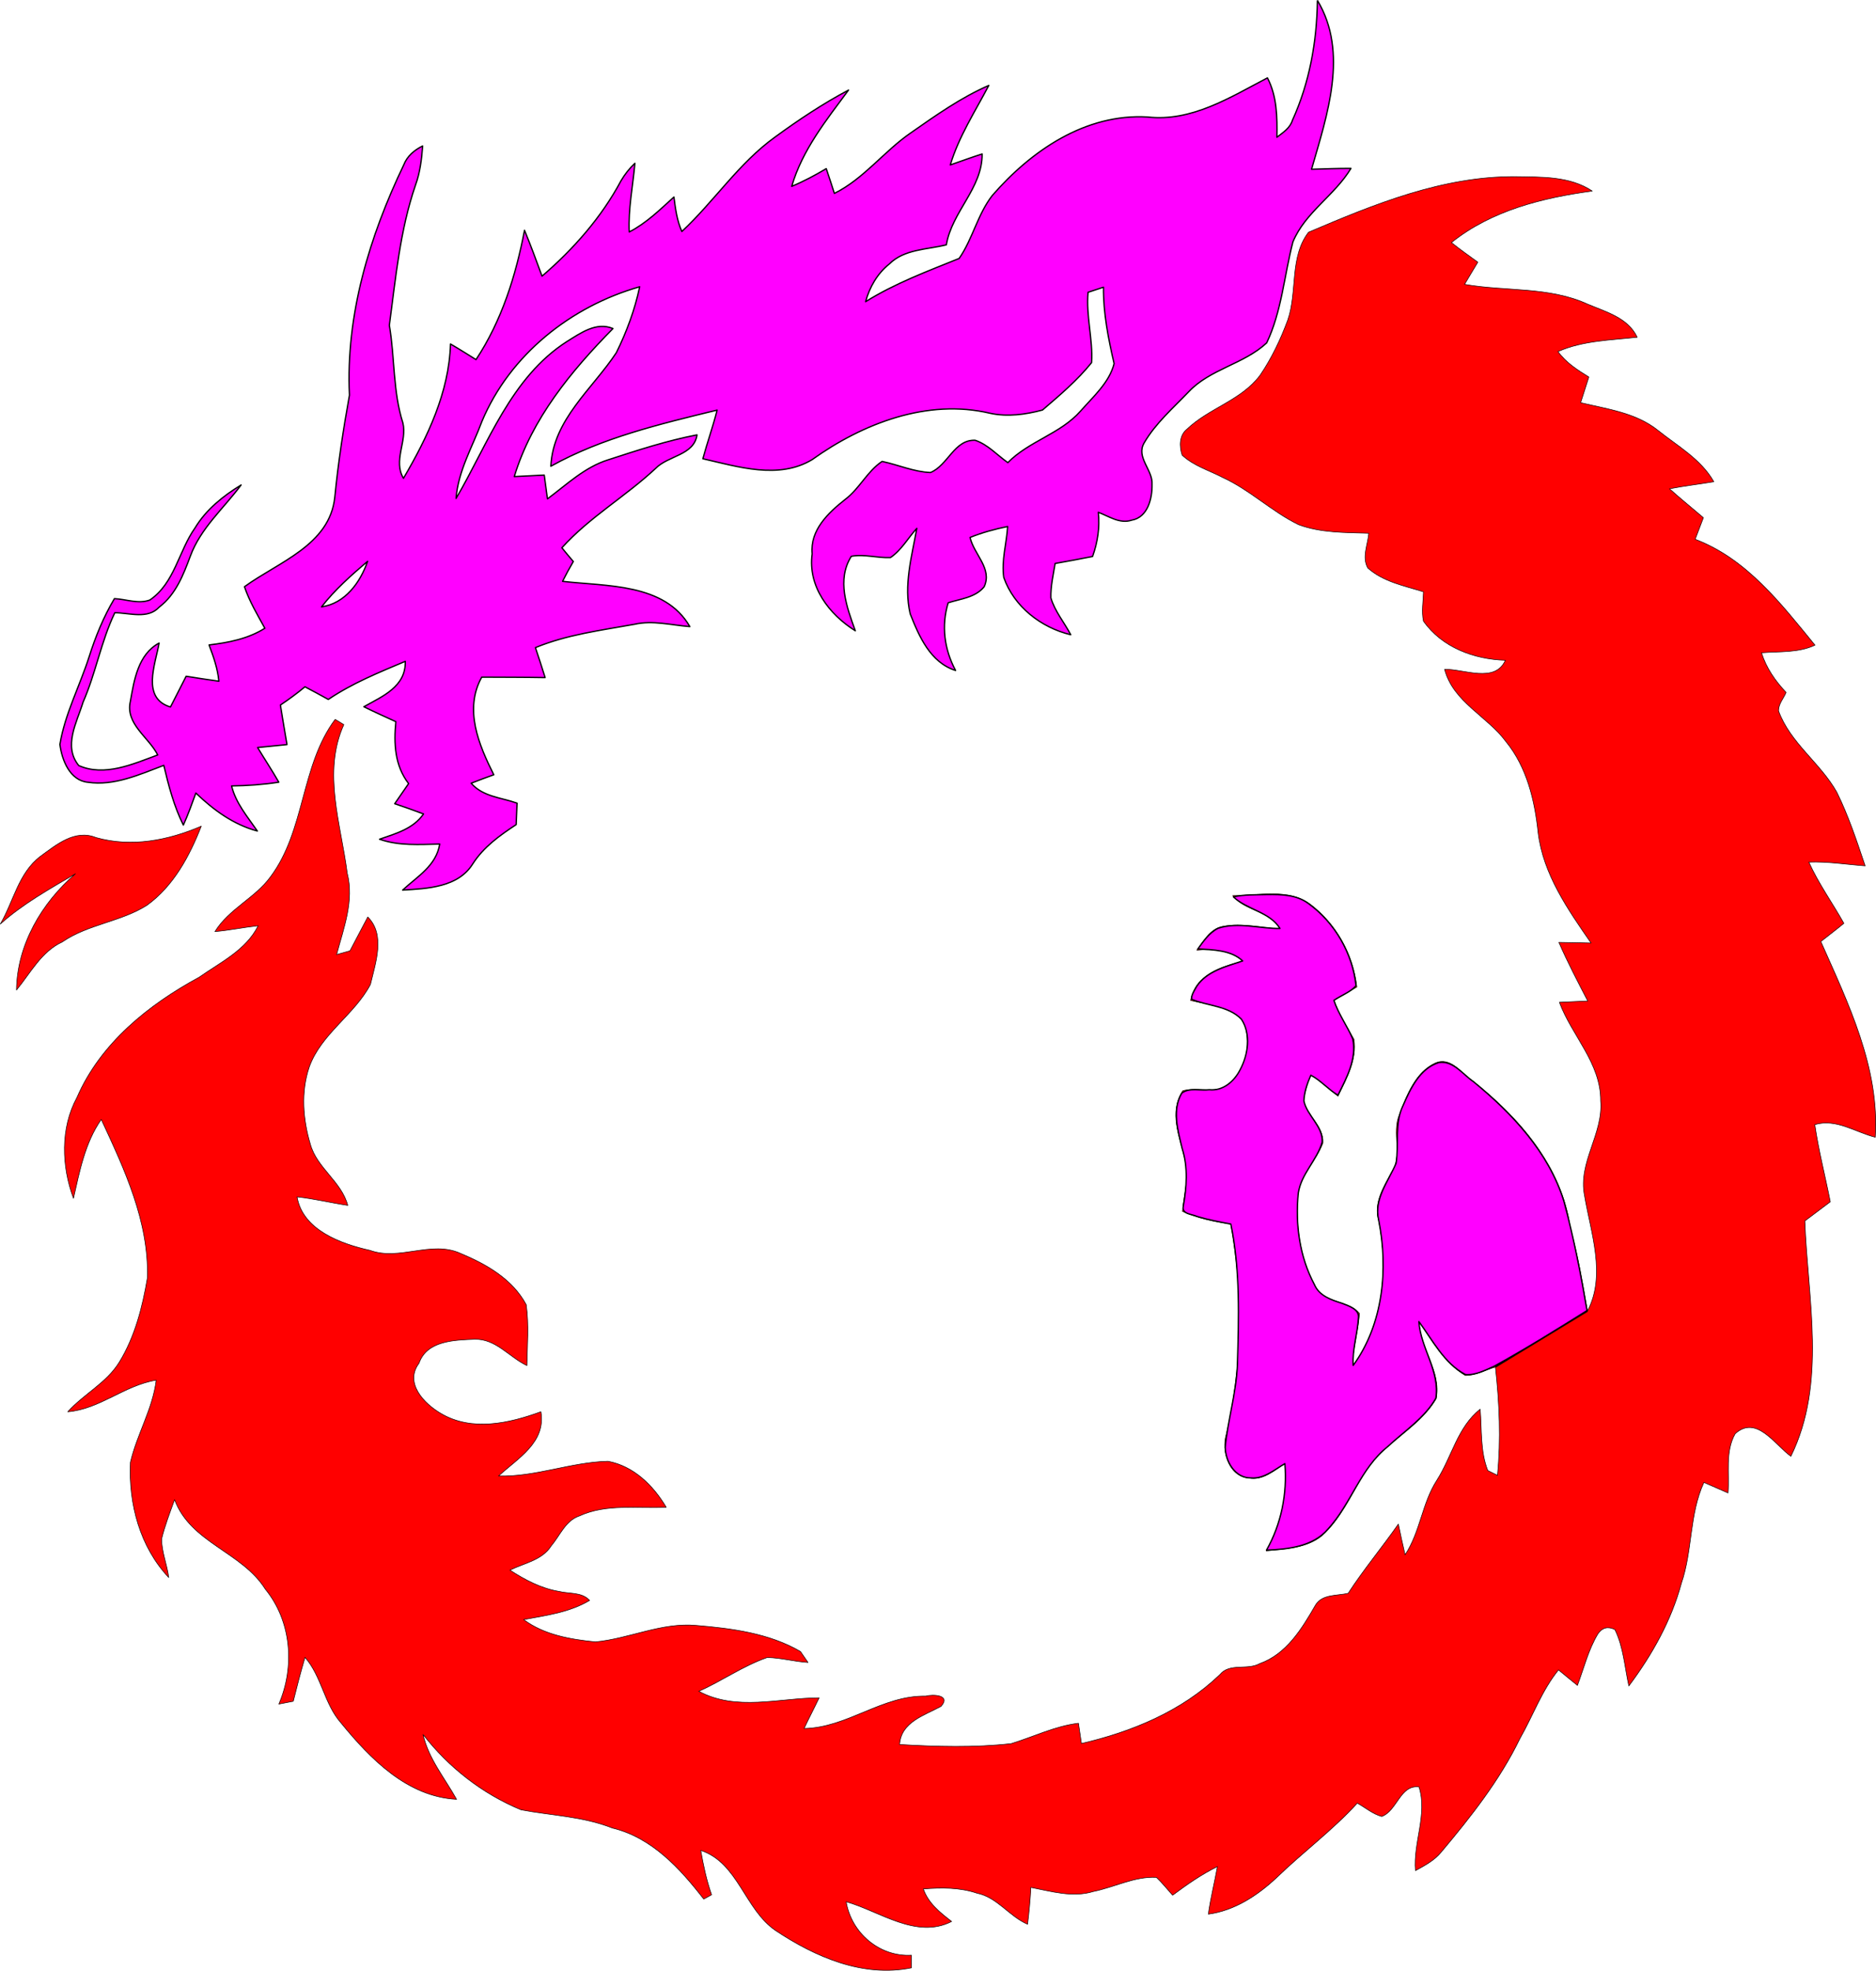
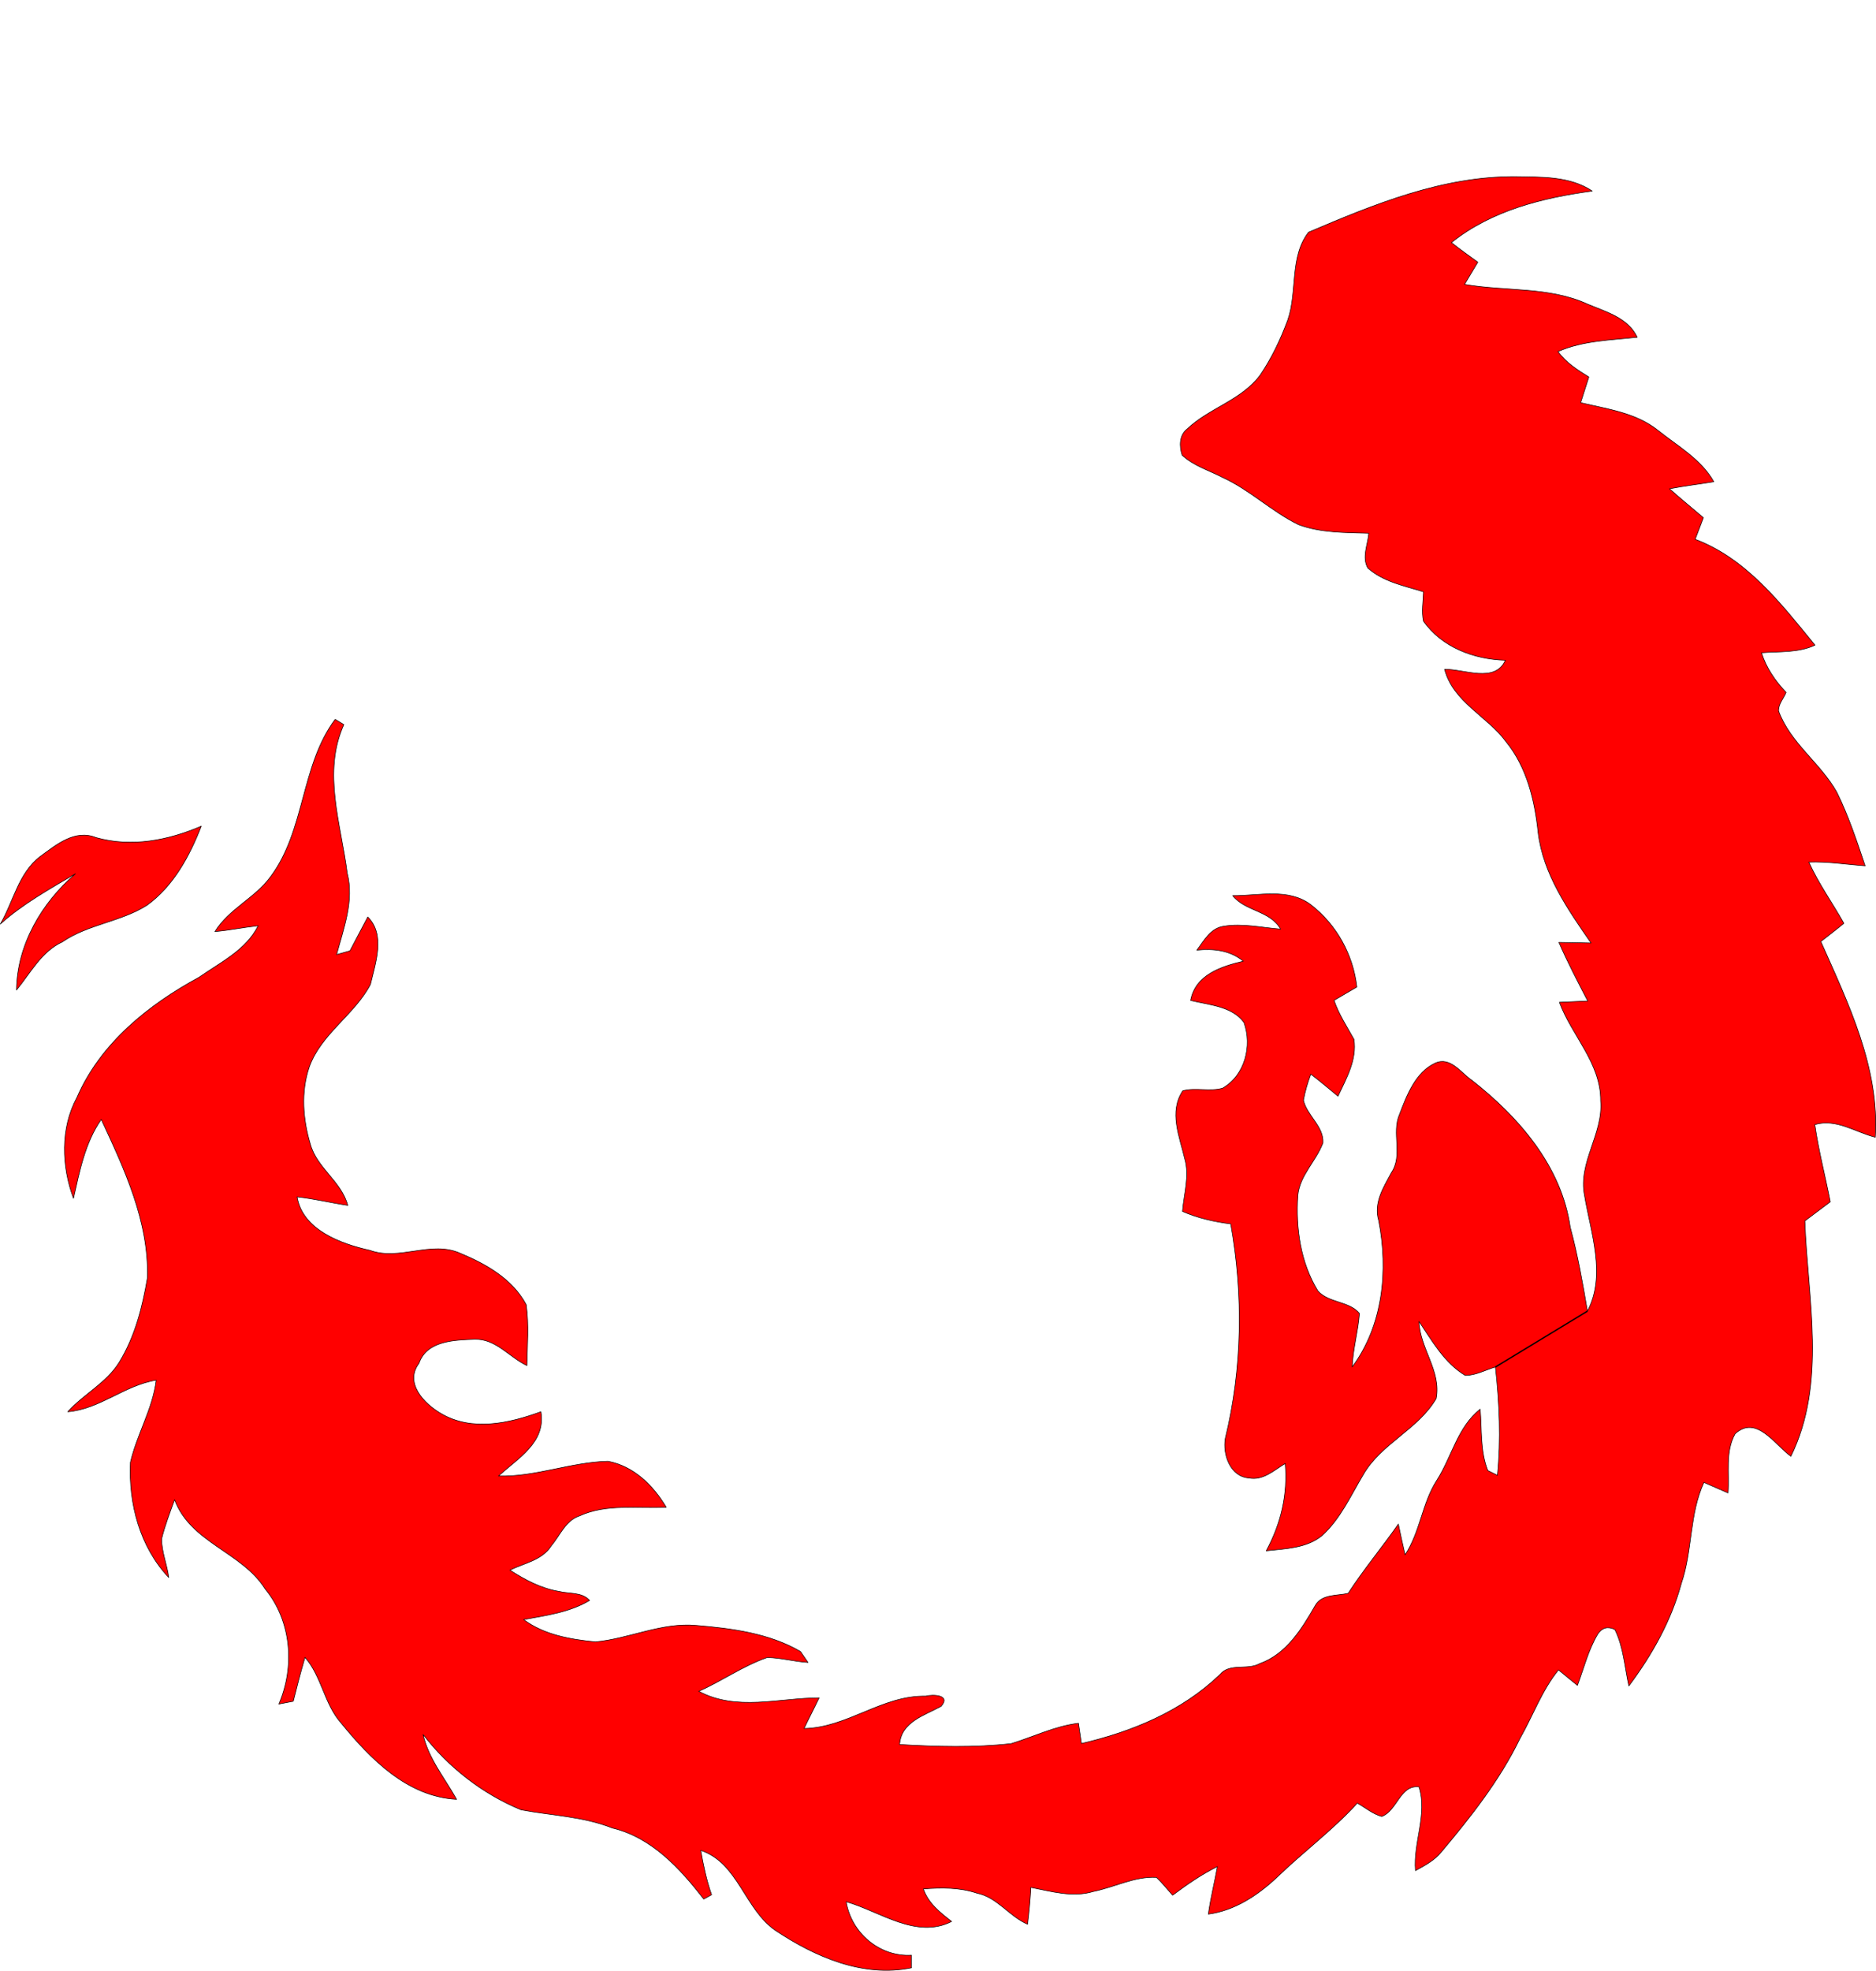
<svg xmlns="http://www.w3.org/2000/svg" version="1.1" id="Layer_1" x="0px" y="0px" viewBox="0 0 1524.569 1600.502" enable-background="new -621.482 -641.927 1563.033 1641.283" xml:space="preserve" width="1524.569" height="1600.502">
  <defs id="defs13" />
  <g id="_x23_2f2423ff" transform="translate(602.266,621.358)">
-     <path d="m 468.329,-621.085 c 25.584,42.606 7.84,93.362 -4.745,137.207 10.677,-0.309 21.355,-0.774 32.032,-0.722 -13.205,21.974 -37.293,35.746 -47.197,59.783 -7.067,27.235 -9.078,56.379 -21.303,81.963 -18.518,17.28 -46.011,21.148 -63.497,39.821 -12.586,13.153 -26.719,25.378 -36.004,41.265 -7.015,11.812 7.118,21.974 6.345,33.889 0.206,11.296 -3.404,26.719 -16.506,28.989 -9.646,3.25 -18.518,-3.147 -27.183,-6.396 1.341,12.276 -0.516,24.346 -4.642,35.901 -10.11,2.012 -20.271,3.869 -30.433,5.674 -1.496,9.233 -3.714,18.518 -3.456,27.957 3.25,10.935 10.884,19.859 16.145,29.917 -24.037,-5.726 -46.165,-22.851 -54.418,-46.526 -1.96,-13.875 2.27,-27.596 3.147,-41.368 -10.419,2.115 -20.684,4.9 -30.536,8.872 3.095,13.721 18.415,25.43 11.399,40.13 -7.221,8.769 -19.085,9.697 -29.195,12.947 -5.674,18.724 -3.147,37.912 6.035,54.986 -20.478,-6.499 -29.608,-27.544 -36.881,-45.959 -5.519,-23.16 1.29,-46.681 5.364,-69.48 -7.17,7.84 -12.483,17.692 -21.406,23.727 -10.626,0.516 -21.252,-2.992 -31.826,-1.032 -12.018,19.085 -3.714,41.317 3.25,60.505 -21.303,-13.308 -38.738,-36.055 -35.075,-62.517 -1.805,-19.343 13.102,-33.322 26.874,-44.205 11.606,-8.717 17.899,-22.851 29.969,-30.846 13.153,2.785 25.739,8.459 39.305,9.027 14.236,-5.829 19.291,-26.874 36.313,-26.203 10.316,3.456 17.847,12.018 26.564,18.157 17.228,-17.538 42.709,-23.315 59.112,-41.884 10.213,-11.657 23.418,-23.16 27.235,-38.531 -4.694,-20.426 -8.82,-40.956 -8.614,-62.053 -3.147,1.032 -9.388,3.095 -12.534,4.127 -1.805,19.188 4.075,38.067 2.837,57.152 -11.554,14.391 -25.894,26.513 -39.873,38.48 -13.772,3.714 -28.524,5.674 -42.606,2.631 -50.859,-12.07 -103.524,8.305 -144.583,37.654 -27.235,16.351 -60.247,5.777 -88.823,-0.722 3.611,-13.256 8.253,-26.203 11.606,-39.511 -46.114,11.245 -93.311,22.335 -135.143,45.598 1.805,-37.964 33.786,-62.723 53.232,-92.228 8.408,-16.97 15.062,-34.972 18.982,-53.541 -55.914,15.887 -105.587,55.295 -128.283,109.507 -7.634,20.581 -19.291,40.079 -20.942,62.413 26.1,-44.515 44.566,-98.314 90.113,-127.458 11.038,-6.809 23.779,-16.197 37.397,-10.523 -33.941,34.508 -65.921,73.142 -80.209,120.236 8.098,-0.413 16.197,-0.825 24.346,-1.238 0.67,4.849 2.012,14.494 2.631,19.343 15.681,-11.657 30.278,-25.791 49.312,-31.723 23.779,-7.737 47.61,-15.526 72.214,-20.271 -2.424,16.661 -23.47,16.764 -33.683,27.287 -24.346,22.747 -53.696,39.563 -76.134,64.425 3.043,3.765 6.138,7.479 9.285,11.142 -3.095,5.261 -5.983,10.626 -8.717,16.093 35.54,4.23 82.943,1.29 103.421,36.778 -15.01,-1.135 -30.072,-5.313 -45.082,-1.857 -27.132,4.9 -54.779,8.356 -80.415,18.93 2.682,8.098 5.364,16.145 7.892,24.346 -17.177,-0.31 -34.353,-0.258 -51.53,-0.361 -14.546,26.255 -2.373,54.986 9.8,79.281 -6.138,2.166 -12.276,4.488 -18.363,6.86 9.491,11.038 24.45,11.606 37.293,16.197 -0.258,5.777 -0.516,11.606 -0.722,17.434 -13.308,8.717 -26.461,18.157 -35.23,31.774 -11.915,19.24 -36.881,20.168 -57.049,21.406 11.915,-11.09 27.338,-19.756 30.124,-37.397 -16.403,0.361 -33.167,1.599 -48.899,-3.92 13.153,-4.591 27.39,-8.408 35.746,-20.529 -7.737,-2.94 -15.578,-5.674 -23.418,-8.305 3.817,-5.416 7.582,-10.884 11.296,-16.351 -11.296,-14.598 -12.122,-32.651 -10.368,-50.292 -8.717,-3.972 -17.434,-7.892 -25.997,-12.122 15.062,-8.459 34.199,-16.248 33.683,-36.881 -21.458,9.027 -43.225,17.847 -62.568,30.949 -6.293,-3.456 -12.586,-6.963 -18.982,-10.265 -6.396,5.313 -13.05,10.213 -19.962,14.804 1.702,10.729 3.559,21.458 5.364,32.135 -7.944,0.774 -15.939,1.548 -23.882,2.373 5.674,9.439 11.812,18.621 17.228,28.163 -12.689,1.96 -25.533,2.889 -38.377,3.043 3.456,14.03 12.947,25.017 20.942,36.623 -19.446,-5.21 -35.643,-17.125 -49.982,-30.846 -3.198,8.717 -6.293,17.538 -10.162,25.997 -7.634,-15.32 -11.967,-31.929 -15.887,-48.486 -19.601,7.376 -40.337,16.919 -61.743,13.721 -14.649,-1.444 -21.097,-18.105 -22.696,-30.743 4.127,-24.811 16.093,-47.3 23.727,-71.079 5.21,-16.454 11.709,-32.445 20.581,-47.3 9.543,0.413 19.498,4.591 28.834,1.083 20.168,-13.772 23.315,-39.718 36.726,-58.596 8.975,-14.855 22.747,-25.842 37.397,-34.818 -14.082,18.982 -32.909,35.075 -41.265,57.823 -5.674,15.216 -11.812,31.104 -25.223,41.317 -9.439,10.213 -24.192,4.694 -36.159,4.642 -11.142,23.263 -15.423,49.002 -25.791,72.627 -5.003,16.403 -16.351,35.694 -3.507,51.478 21.045,9.285 44.154,-1.238 64.167,-8.614 -7.376,-14.598 -26.41,-25.069 -22.232,-43.483 3.095,-17.383 6.241,-38.17 23.366,-47.403 -3.095,17.538 -14.494,44.773 9.233,51.943 4.23,-8.305 8.459,-16.661 12.741,-24.965 8.872,1.341 17.744,2.837 26.616,4.023 -0.98,-10.213 -4.384,-19.91 -7.995,-29.453 15.835,-1.909 31.671,-4.952 45.34,-13.566 -6.035,-10.987 -12.534,-21.819 -16.558,-33.734 27.441,-20.014 69.325,-33.683 73.4,-72.678 2.734,-27.802 6.963,-55.398 11.915,-82.891 -3.095,-65.044 16.248,-128.953 44.154,-187.086 2.785,-7.17 8.614,-11.967 15.32,-15.32 -0.774,10.729 -2.063,21.509 -5.777,31.723 -12.637,36.726 -16.145,75.722 -21.252,113.943 4.488,26.358 2.785,53.696 10.987,79.332 3.559,14.959 -8.15,30.639 0.464,44.927 19.498,-33.27 37.087,-69.841 38.222,-109.095 7.015,4.075 13.824,8.408 20.736,12.689 20.89,-31.568 32.342,-68.088 39.408,-105.02 5.055,12.276 9.697,24.759 14.236,37.242 25.533,-21.922 48.332,-47.764 64.219,-77.527 3.095,-5.261 6.809,-9.955 11.245,-14.133 -1.599,18.569 -5.519,36.984 -4.591,55.76 13.824,-7.067 24.914,-18.053 36.313,-28.37 1.238,9.543 2.476,19.137 6.448,28.009 26.306,-24.553 46.269,-55.502 75.722,-76.702 19.085,-13.927 38.841,-27.08 59.731,-38.17 -17.95,24.295 -37.603,48.641 -46.165,78.197 9.749,-4.023 19.034,-9.027 28.06,-14.391 2.27,6.654 4.436,13.36 6.602,20.117 24.037,-11.915 40.285,-34.199 62.156,-49.209 20.271,-14.133 40.595,-28.576 63.342,-38.48 -11.142,21.2 -24.346,41.471 -31.31,64.58 8.614,-2.94 17.177,-6.19 25.894,-8.924 0.206,27.906 -24.553,46.836 -29.092,73.813 -15.732,3.92 -34.147,3.404 -46.372,15.578 -9.697,7.737 -15.99,18.724 -19.24,30.588 23.882,-14.907 50.137,-24.656 76.031,-35.127 11.038,-15.939 14.959,-35.746 26.925,-51.117 31.671,-36.416 75.722,-66.643 126.117,-63.755 35.797,4.075 67.159,-15.939 97.489,-31.774 7.789,15.01 7.995,31.723 7.686,48.229 5.003,-3.869 10.677,-7.428 12.637,-13.824 13.875,-30.484 19.91,-64.012 20.271,-97.385 m -809.312,492.603 c 19.188,-2.734 31.516,-19.859 37.448,-36.984 -13.36,11.348 -26.616,23.108 -37.448,36.984 z" id="path3" style="fill:#ff00ff;stroke:#000000;stroke-width:1.059;stroke-linejoin:round;stroke-dasharray:none" />
    <g id="inflamed">
      <path d="m 461.16,-432.762 c 53.49,-22.799 109.146,-45.598 168.31,-45.134 20.994,0.361 44.154,-0.464 62.259,11.709 -40.543,5.519 -81.808,15.732 -114.459,41.833 6.963,5.519 14.185,10.729 21.458,15.939 -3.559,6.035 -7.273,11.967 -10.781,18.002 33.27,5.88 68.758,1.651 100.171,16.145 14.855,6.241 32.651,10.987 40.13,26.822 -21.716,2.424 -44.05,2.682 -64.374,11.606 6.448,8.975 15.784,14.959 25.069,20.684 -2.27,6.912 -4.488,13.875 -6.654,20.839 21.613,5.21 44.876,8.098 62.826,22.489 15.99,12.792 35.024,23.366 45.392,41.729 -12.018,2.012 -24.089,3.404 -36.004,5.726 8.975,8.047 18.363,15.629 27.544,23.47 -2.269,5.829 -4.487,11.709 -6.705,17.538 41.987,15.887 69.893,52.407 97.386,85.986 -13.669,6.396 -28.937,5.003 -43.483,6.19 3.869,12.276 11.193,22.902 20.014,32.187 -2.063,4.952 -6.293,9.388 -6.138,15.062 9.491,25.997 33.992,42.245 47.3,65.921 9.491,19.188 16.248,39.614 23.057,59.886 -15.268,-1.135 -30.433,-3.611 -45.753,-3.043 7.892,17.486 19.137,33.064 28.473,49.724 -6.138,5.107 -12.483,9.852 -18.724,14.804 22.283,50.189 47.868,102.492 44.257,158.922 -16.3,-4.127 -31.826,-15.423 -49.157,-10.265 3.043,21.097 8.459,41.781 12.586,62.723 -6.912,5.158 -13.824,10.316 -20.684,15.526 2.27,63.29 17.95,131.533 -11.348,191.161 -13.05,-9.388 -28.009,-33.992 -45.289,-18.311 -8.253,14.546 -4.487,32.084 -5.777,48.074 -6.551,-2.837 -13.102,-5.777 -19.601,-8.563 -11.967,25.842 -9.13,55.192 -18.311,81.86 -8.15,30.382 -23.934,58.39 -42.71,83.459 -3.404,-15.371 -4.333,-31.568 -11.348,-45.804 -5.622,-2.785 -10.213,-1.651 -13.721,3.404 -7.84,12.947 -11.399,27.854 -16.712,41.936 -5.21,-4.127 -10.265,-8.408 -15.371,-12.586 -13.566,16.712 -20.736,37.19 -31.31,55.708 -16.403,33.889 -39.924,63.651 -64.013,92.279 -5.519,6.809 -13.411,10.935 -20.942,15.062 -1.96,-22.799 9.955,-45.804 2.889,-67.984 -15.32,-2.012 -17.641,19.291 -30.278,23.985 -7.376,-2.012 -13.308,-7.221 -19.859,-10.832 -20.065,22.077 -44.205,39.769 -65.56,60.505 -15.526,14.494 -34.044,26.719 -55.502,29.659 1.805,-12.998 5.055,-25.739 7.376,-38.634 -12.998,6.344 -24.811,14.649 -36.416,23.263 -4.333,-4.9 -8.408,-10.007 -13.153,-14.494 -17.796,-0.928 -34.095,7.995 -51.22,11.451 -16.867,5.158 -34.147,-0.103 -50.808,-3.301 -0.516,10.007 -1.444,19.962 -2.682,29.917 -14.959,-6.448 -24.553,-21.87 -41.059,-25.223 -14.082,-4.745 -29.04,-4.642 -43.638,-3.456 4.023,11.606 13.617,19.188 23.005,26.41 -28.679,14.649 -58.235,-8.201 -85.728,-16.042 4.178,25.275 27.08,44.927 53.026,43.431 0,2.579 0,7.686 0.052,10.265 C 99.11,984.954 60.166,967.983 28.03,946.577 2.859,929.452 -2.351,891.54 -32.784,881.481 c 2.115,12.173 4.694,24.346 8.82,36.055 -1.599,0.877 -4.797,2.631 -6.396,3.508 -19.291,-24.965 -42.348,-50.086 -74.277,-57.72 -23.831,-9.491 -49.467,-10.058 -74.226,-14.804 -31.361,-12.999 -58.854,-34.405 -79.59,-61.176 4.436,19.704 17.641,35.385 27.235,52.665 -40.079,-2.115 -70.099,-32.857 -93.93,-62.052 -13.721,-15.526 -15.629,-37.706 -29.247,-53.232 -3.456,11.812 -6.602,23.727 -9.543,35.643 -2.94,0.567 -8.769,1.702 -11.709,2.269 13.153,-30.485 10.265,-67.314 -11.038,-93.362 -19.034,-30.278 -60.66,-37.5 -73.71,-72.627 -3.817,10.523 -7.84,20.942 -10.523,31.826 0,10.677 4.436,20.839 5.777,31.413 -23.521,-25.069 -32.703,-59.783 -31.155,-93.517 5.261,-22.799 18.105,-43.328 20.994,-66.798 -25.636,4.075 -46.011,23.624 -71.904,25.688 12.998,-14.443 31.465,-23.418 41.833,-40.233 12.741,-20.684 18.879,-44.824 22.902,-68.552 1.238,-45.856 -18.621,-88.049 -37.5,-128.644 -13.256,19.085 -17.538,41.936 -22.593,64.064 -9.697,-26.049 -10.729,-56.894 2.785,-81.808 19.085,-44.102 58.132,-75.464 99.397,-97.798 17.28,-12.122 38.067,-22.025 47.919,-41.781 -11.761,1.29 -23.315,3.714 -35.127,4.745 11.296,-18.363 32.393,-27.132 45.031,-44.36 28.421,-37.809 24.501,-90.267 52.665,-128.025 1.754,1.083 5.313,3.198 7.067,4.281 -17.538,38.686 -2.321,80.828 2.734,120.597 5.777,22.489 -2.889,44.669 -8.614,66.179 2.734,-0.774 8.15,-2.27 10.832,-3.043 4.849,-9.181 9.594,-18.363 14.494,-27.493 14.546,14.494 6.241,37.397 2.166,54.779 -12.998,24.759 -40.182,40.182 -49.776,67.211 -6.809,20.168 -5.107,42.348 0.928,62.517 5.313,19.343 25.223,30.227 30.433,49.724 -13.772,-2.063 -27.39,-5.416 -41.214,-6.912 4.539,26.925 35.643,38.17 59.215,43.431 24.037,8.769 49.828,-8.305 73.504,2.424 20.994,8.717 42.4,20.89 53.49,41.678 2.321,16.351 0.877,33.012 0.567,49.467 -14.391,-6.809 -25.12,-21.767 -42.348,-21.355 -16.351,0.671 -38.944,0.98 -45.34,19.498 -12.018,16.042 4.127,32.754 17.692,40.698 25.172,14.959 55.605,8.098 81.395,-1.341 4.178,25.12 -18.776,37.706 -34.405,52.2 30.02,0.825 58.803,-11.245 88.875,-11.967 20.942,3.92 36.829,19.601 47.352,37.345 -23.573,1.238 -48.435,-3.095 -70.615,7.067 -11.245,3.817 -15.732,15.939 -22.902,24.398 -7.376,11.606 -21.974,13.927 -33.476,19.601 12.173,7.892 25.326,14.855 39.821,17.28 8.305,2.115 18.518,0.309 24.914,7.325 -16.351,9.749 -35.23,12.173 -53.593,15.578 16.764,12.483 38.016,16.042 58.287,18.105 27.648,-2.631 53.954,-16.042 82.169,-13.36 28.834,2.424 59.061,6.344 84.49,21.148 1.547,2.218 4.642,6.706 6.138,8.924 -11.142,-0.671 -21.974,-3.817 -33.167,-4.023 -19.601,6.809 -36.674,18.982 -55.553,27.441 30.433,16.403 65.147,5.416 97.747,5.313 -3.972,8.356 -8.305,16.506 -12.225,24.914 35.282,-0.671 63.342,-26.977 98.778,-26.307 5.932,-1.599 20.89,-1.032 12.534,8.305 -13.514,7.376 -32.548,12.689 -33.683,31 30.175,1.754 60.608,2.631 90.68,-0.722 18.208,-5.571 35.54,-14.236 54.676,-16.558 0.619,4.126 1.857,12.328 2.424,16.454 41.11,-9.543 81.55,-26.255 112.396,-55.863 8.047,-9.903 22.335,-3.353 32.445,-9.027 21.767,-7.737 34.25,-28.267 45.185,-47.249 5.313,-9.336 17.692,-7.737 26.719,-9.852 12.637,-19.446 27.544,-37.242 40.801,-56.224 1.702,8.305 3.507,16.609 5.468,24.914 12.328,-18.518 13.721,-41.833 25.842,-60.557 12.122,-18.982 16.816,-43.277 35.179,-57.668 1.393,16.609 -0.052,34.095 6.19,49.828 1.96,0.98 5.88,2.94 7.84,3.869 2.889,-29.298 1.599,-58.751 -1.651,-87.946 -8.098,2.321 -15.887,6.809 -24.501,6.86 -17.022,-10.265 -26.874,-27.905 -37.603,-43.896 0.67,21.87 18.311,40.337 13.979,62.671 -14.701,25.172 -44.773,36.468 -59.319,61.898 -10.213,17.073 -18.518,35.901 -33.58,49.518 -12.741,10.265 -29.762,10.523 -45.237,12.225 11.915,-21.767 17.641,-46.062 15.423,-70.873 -9.078,5.364 -17.899,13.979 -29.35,11.76 -15.216,-0.98 -21.561,-18.982 -19.343,-32.084 13.875,-56.946 14.752,-116.626 4.436,-174.294 -13.463,-1.754 -26.771,-4.694 -39.202,-10.162 1.083,-14.236 5.932,-28.679 1.805,-42.812 -4.178,-17.899 -13.05,-38.016 -1.548,-55.192 10.574,-2.785 21.767,0.928 32.29,-2.063 18.208,-10.419 24.243,-34.353 17.383,-53.438 -9.8,-13.308 -28.576,-14.133 -43.328,-17.847 3.972,-20.942 24.759,-27.544 42.812,-31.877 -10.832,-8.924 -24.346,-10.316 -37.758,-8.975 5.88,-7.737 11.09,-17.847 21.767,-19.395 15.371,-2.579 30.949,1.135 46.32,2.321 -8.666,-15.216 -28.679,-14.288 -38.944,-27.183 21.045,0.206 45.288,-6.448 63.497,7.376 20.89,16.093 34.456,40.646 37.397,66.85 -6.138,3.611 -12.38,7.17 -18.518,10.832 3.817,11.296 10.419,21.2 16.145,31.568 2.631,16.558 -6.138,31.826 -12.947,46.269 -7.325,-6.035 -14.546,-12.173 -22.077,-17.899 -2.631,6.86 -4.642,13.927 -5.983,21.148 2.785,12.534 16.609,21.148 15.835,34.663 -5.519,14.855 -18.879,26.358 -20.426,42.709 -1.754,26.513 2.166,54.522 16.3,77.475 8.614,9.904 25.533,8.253 33.786,18.311 -1.083,14.598 -5.313,28.782 -5.88,43.483 25.12,-33.889 29.401,-78.455 21.509,-118.844 -4.281,-14.34 3.869,-26.925 10.316,-38.944 9.646,-14.288 -0.052,-32.135 6.602,-47.352 5.932,-15.526 12.947,-34.095 28.886,-41.575 12.483,-5.726 20.942,7.84 29.969,13.927 38.119,29.866 72.885,69.841 79.9,119.359 6.087,22.438 10.11,45.237 13.979,68.088 15.423,-29.247 2.734,-63.445 -2.373,-93.878 -5.416,-26.977 15.423,-50.137 13.102,-77.011 0.206,-30.536 -23.418,-52.768 -33.528,-79.951 7.686,-0.309 15.371,-0.671 23.057,-1.032 -8.15,-15.681 -16.351,-31.361 -23.47,-47.61 8.717,0.103 17.434,0.361 26.152,0.516 -18.827,-27.235 -38.944,-55.811 -43.019,-89.648 -2.734,-26.1 -9.13,-53.026 -26.049,-73.813 -15.371,-20.839 -42.967,-32.187 -49.982,-58.854 15.835,-0.258 41.007,11.554 49.415,-7.324 -25.378,-0.722 -51.581,-10.419 -66.592,-31.826 -1.651,-7.84 -0.155,-15.887 0.052,-23.779 -15.578,-4.849 -32.754,-8.098 -45.288,-19.343 -4.9,-8.769 0.052,-18.982 0.825,-28.215 -19.137,-0.619 -38.841,-0.206 -57.049,-6.963 -21.922,-10.677 -39.563,-28.267 -61.794,-38.377 -11.038,-5.777 -23.573,-9.388 -32.857,-18.105 -2.321,-7.015 -2.424,-15.99 3.869,-21.045 17.95,-17.228 44.463,-23.521 59.628,-44.051 9.336,-13.772 16.558,-28.989 22.335,-44.566 8.047,-23.057 1.29,-51.169 16.919,-71.389 z" id="path5" style="fill:#ff0000;stroke:#000000;stroke-width:0.459;stroke-linejoin:round" />
      <path d="m -524.2,58.913 c 28.886,8.098 58.596,2.27 85.522,-9.285 -9.491,24.295 -22.541,48.641 -44.154,64.27 -21.355,13.514 -47.868,15.371 -68.81,29.762 -17.125,7.995 -25.739,25.172 -37.242,39.099 0.516,-36.932 20.478,-70.821 47.919,-94.446 -21.097,12.431 -42.709,24.398 -61.072,40.852 10.78,-18.363 14.752,-41.523 32.548,-54.986 12.998,-9.491 28.112,-22.232 45.288,-15.268 z" id="path7" style="fill:#ff0000;stroke:#000000;stroke-width:0.459;stroke-linejoin:round" />
    </g>
  </g>
  <path style="fill:#ff00ff;stroke:#000000;stroke-width:1.059;stroke-linejoin:round;stroke-dasharray:none" d="m 1215.281,1110.254 74.793,-45.392" id="path2728" />
-   <path style="fill:#ff00ff;stroke:#000000;stroke-width:1.081;stroke-linejoin:round;stroke-dasharray:none" d="m 1029.877,726.53 c -9.118,0.305 -18.88,-0.145 -27.483,1.946 11.211,10.491 29.294,12.052 37.804,25.589 -16.313,0.275 -33.976,-5.542 -50.249,-0.15 -7.13,3.483 -12.102,10.75 -16.455,16.756 12.352,0.733 27.031,0.92 36.35,9.77 -13.304,4.553 -28.848,8.119 -37.281,20.575 -1.681,3.183 -4.537,6.974 -4.175,10.572 13.228,5.554 29.779,5.268 40.409,16.112 8.138,12.273 5.543,29.142 -1.194,41.51 -4.749,9.179 -13.902,17.058 -24.857,15.839 -7.221,0.983 -15.979,-1.944 -22.264,2.679 -8.248,13.705 -3.177,30.62 0.232,45.025 4.897,15.368 3.635,31.642 0.863,47.269 -1.137,6.201 7.485,6.081 11.27,7.972 8.986,2.712 18.227,4.411 27.433,6.18 7.714,37.499 6.465,76.069 5.323,114.121 -0.854,22.717 -7.751,44.638 -9.916,67.161 0.297,11.619 8.044,25.15 21.058,24.901 10.465,0.885 18.93,-6.732 27.417,-11.61 1.986,24.273 -2.836,49.044 -14.926,70.261 17.319,-0.723 37.84,-2.787 50.036,-17.216 18.744,-20.416 26.332,-49.215 48.429,-66.832 13.428,-12.582 29.829,-23.019 39.161,-39.291 3.504,-21.944 -12.439,-40.881 -13.769,-62.3 11.283,15.195 20.45,33.85 37.822,43.027 8.113,0.708 15.998,-3.523 23.26,-6.726 25.691,-14.147 50.832,-29.811 75.56,-45.266 -5.063,-29.788 -10.898,-59.556 -18.787,-88.731 -12.36,-39.879 -41.965,-71.285 -73.55,-97.221 -8.647,-5.831 -16.321,-17.288 -28.071,-15.49 -15.484,4.784 -23.016,21.117 -29.057,34.852 -7.211,14.619 -3.245,31.644 -5.729,47.055 -6.226,14.464 -18.123,29.052 -14.175,45.799 8.016,39.922 3.781,84.71 -20.67,118.295 -0.808,-12.841 3.496,-25.59 4.28,-38.436 1.073,-7.233 -8.071,-9.888 -13.305,-12.002 -8.762,-2.749 -18.691,-6.105 -22.524,-15.315 -12.009,-22.524 -15.658,-49.05 -13.039,-74.248 2.272,-15.585 15.313,-26.722 19.447,-41.554 0.461,-12.982 -12.379,-21.227 -14.902,-33.24 0.224,-7.159 2.889,-14.704 5.636,-20.88 8.094,4.14 14.382,11.786 22.001,16.162 7.08,-13.969 15.575,-29.69 11.989,-45.84 -4.569,-10.597 -11.619,-20.192 -15.257,-31.147 5.828,-4.038 13.252,-6.523 17.984,-11.83 -2.804,-26.354 -17.306,-51.473 -38.868,-66.959 -9.601,-7.066 -21.856,-7.284 -33.26,-7.141 z" id="path2786" />
</svg>